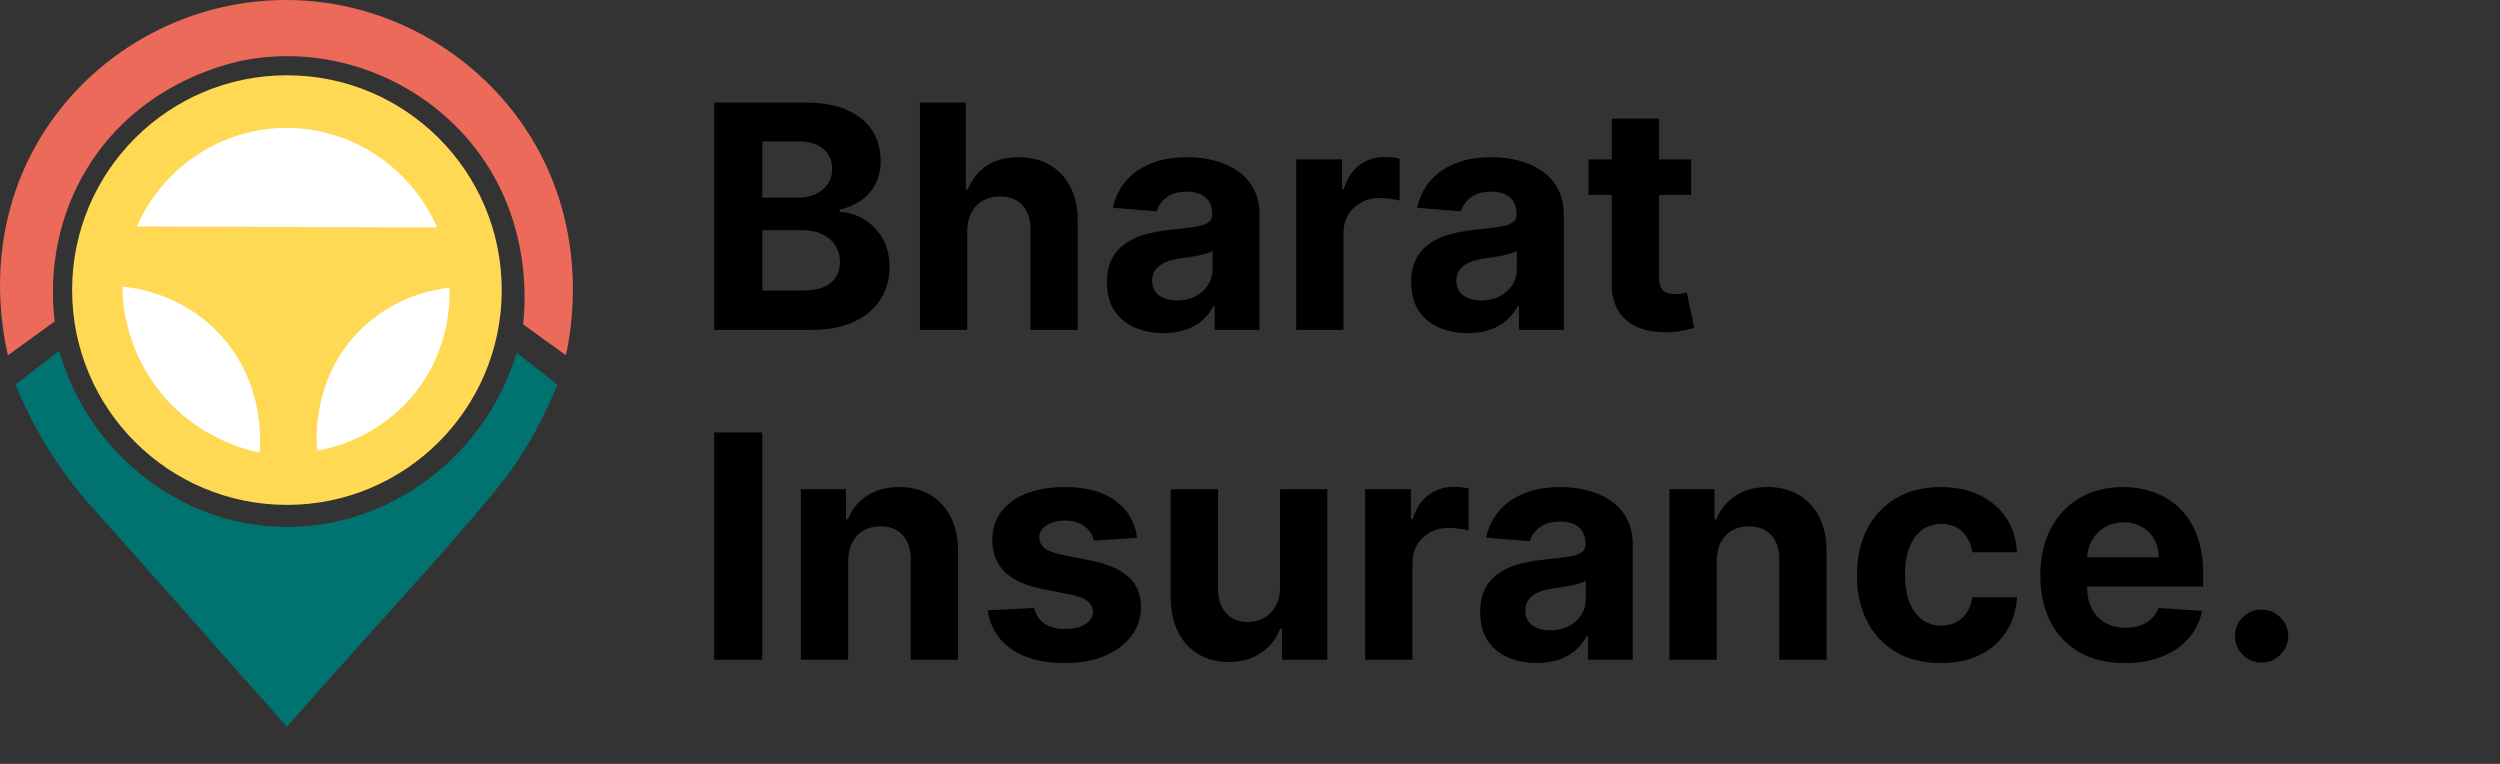
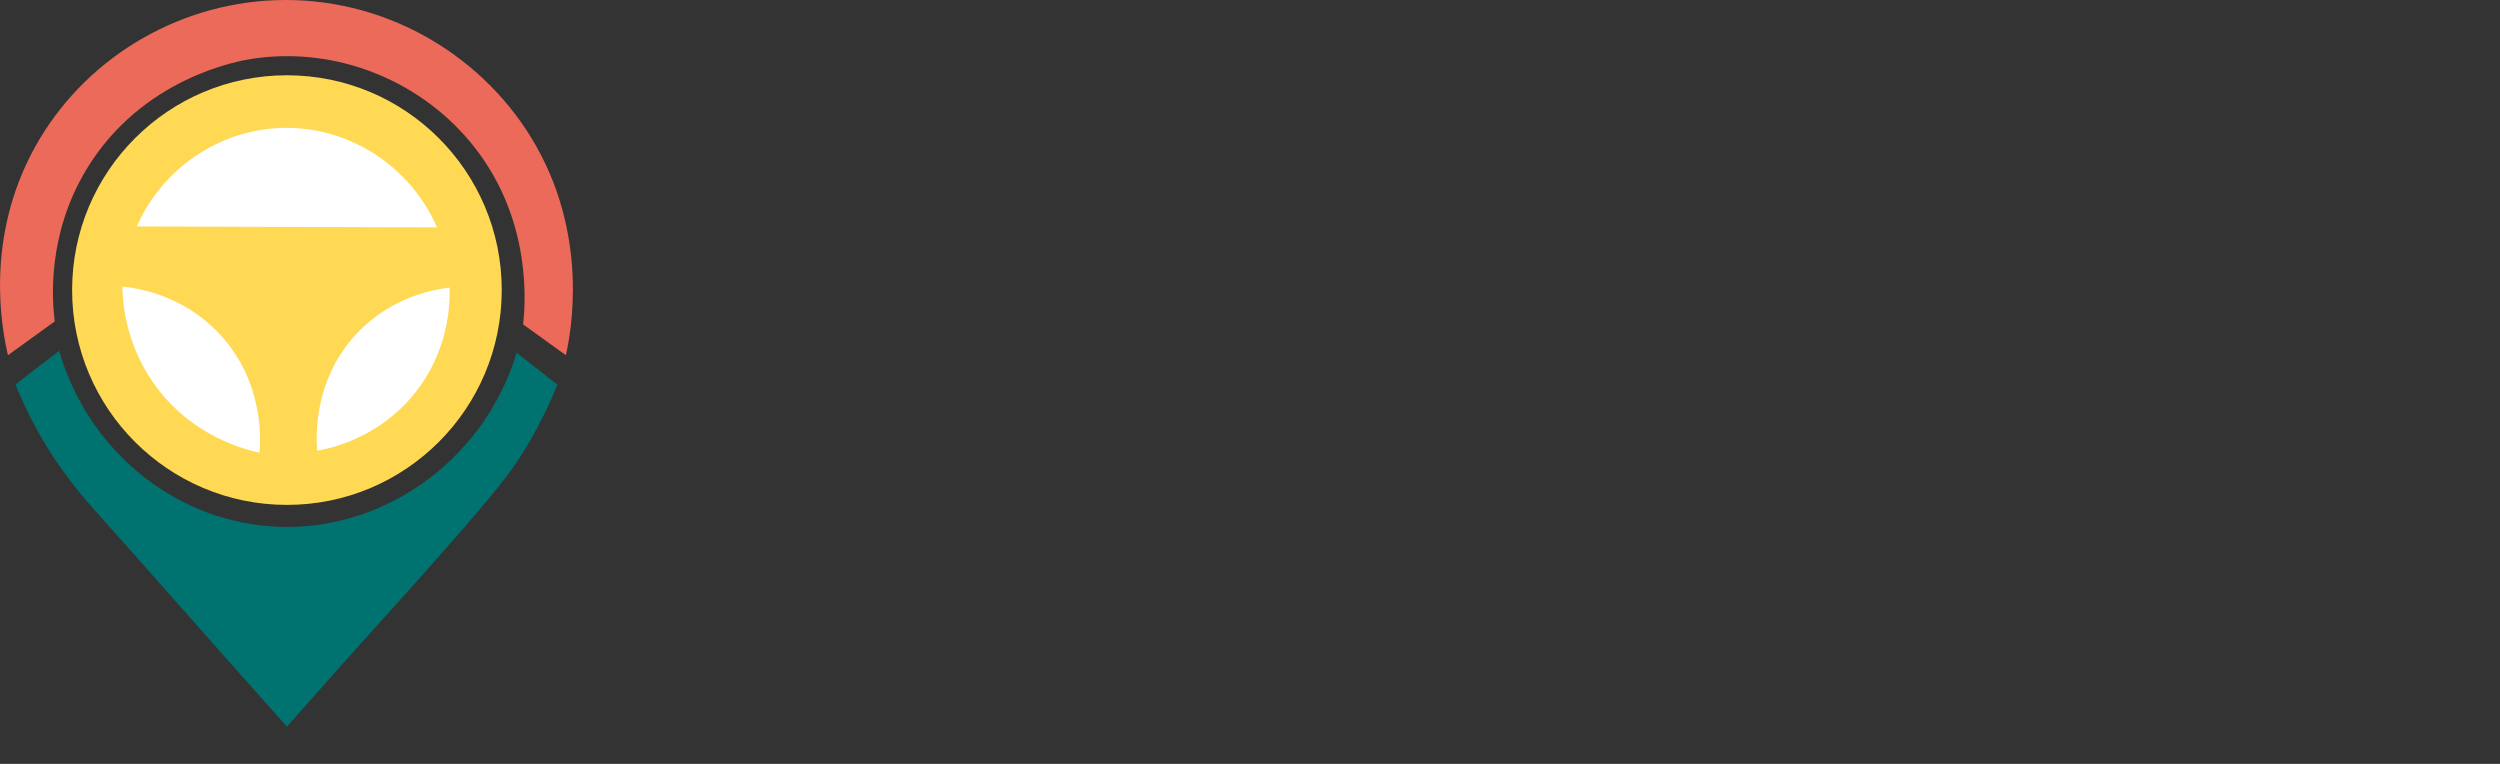
<svg xmlns="http://www.w3.org/2000/svg" width="144" height="44" viewBox="0 0 144 44" fill="none">
  <rect x="0" y="0" width="144" height="44" fill="#333333" stroke="none" />
  <g clip-path="url(#clip0_6260_3658)">
    <path d="M16.527 29.082C23.36 29.082 28.9 23.542 28.9 16.709C28.9 9.875 23.36 4.336 16.527 4.336C9.694 4.336 4.154 9.875 4.154 16.709C4.154 23.542 9.694 29.082 16.527 29.082Z" fill="#FFD954" />
    <path d="M0.889 22.152C0.946 22.094 3.409 20.204 3.409 20.204C5.03 25.841 9.905 29.879 15.524 30.314C21.825 30.801 27.834 26.666 29.759 20.319C30.543 20.932 31.323 21.539 32.107 22.152C31.368 23.979 30.578 25.354 29.988 26.276C29.398 27.204 28.688 28.172 25.52 31.775C24.048 33.453 22.925 34.691 22.713 34.925C21.235 36.558 19.127 38.907 16.527 41.857C11.595 36.329 7.831 32.033 5.643 29.598C4.95 28.825 3.506 27.238 2.149 24.787C1.547 23.698 1.141 22.765 0.889 22.152Z" fill="#007270" />
    <path d="M0.459 20.46L3.152 18.513C3.003 17.31 2.693 13.541 4.985 9.749C8.175 4.467 13.783 3.499 14.493 3.391C19.425 2.629 24.403 4.697 27.382 8.546C30.681 12.808 30.252 17.614 30.131 18.685C30.95 19.275 31.775 19.87 32.594 20.46C32.881 19.183 33.998 13.472 30.59 7.916C27.576 3.007 21.991 -0.212 15.868 0.011C10.037 0.223 4.755 3.511 2.006 8.489C-0.944 13.833 0.144 19.114 0.459 20.46Z" fill="#EC6A5A" />
    <path d="M7.045 16.508C7.062 17.39 7.217 19.934 9.05 22.351C11.198 25.186 14.165 25.908 14.95 26.074C15.001 25.519 15.265 22.11 12.716 19.315C10.528 16.909 7.727 16.571 7.045 16.508Z" fill="white" />
    <path d="M25.891 16.566C25.186 16.647 22.58 17.019 20.506 19.259C17.963 22.008 18.221 25.411 18.272 25.961C18.96 25.84 21.841 25.262 23.943 22.581C25.936 20.043 25.919 17.3 25.891 16.566Z" fill="white" />
    <path d="M7.877 13.042C9.355 9.708 12.591 7.497 16.183 7.371C20.026 7.239 23.607 9.513 25.176 13.099C19.413 13.082 13.645 13.059 7.877 13.042Z" fill="white" />
  </g>
-   <path d="M41.138 19V5.909H46.379C47.342 5.909 48.146 6.052 48.789 6.337C49.432 6.623 49.916 7.019 50.24 7.526C50.564 8.029 50.726 8.609 50.726 9.265C50.726 9.776 50.624 10.226 50.419 10.614C50.215 10.997 49.933 11.312 49.575 11.56C49.222 11.803 48.817 11.975 48.361 12.077V12.205C48.859 12.227 49.326 12.367 49.761 12.627C50.2 12.887 50.555 13.251 50.828 13.72C51.101 14.185 51.237 14.739 51.237 15.382C51.237 16.077 51.065 16.697 50.719 17.242C50.379 17.783 49.874 18.212 49.205 18.527C48.535 18.842 47.711 19 46.731 19H41.138ZM43.906 16.737H46.162C46.933 16.737 47.496 16.59 47.849 16.296C48.203 15.998 48.38 15.602 48.38 15.107C48.38 14.745 48.293 14.425 48.118 14.148C47.943 13.871 47.694 13.654 47.37 13.496C47.05 13.339 46.669 13.26 46.226 13.26H43.906V16.737ZM43.906 11.387H45.957C46.337 11.387 46.673 11.321 46.967 11.189C47.266 11.053 47.5 10.861 47.67 10.614C47.845 10.367 47.932 10.07 47.932 9.725C47.932 9.252 47.764 8.871 47.428 8.581C47.095 8.291 46.622 8.146 46.008 8.146H43.906V11.387ZM55.71 13.324V19H52.987V5.909H55.633V10.914H55.748C55.97 10.335 56.328 9.881 56.822 9.553C57.317 9.22 57.937 9.054 58.682 9.054C59.364 9.054 59.959 9.203 60.466 9.501C60.977 9.795 61.373 10.22 61.655 10.773C61.94 11.323 62.081 11.982 62.077 12.749V19H59.353V13.234C59.358 12.629 59.204 12.158 58.893 11.822C58.587 11.485 58.156 11.317 57.602 11.317C57.231 11.317 56.903 11.396 56.618 11.553C56.337 11.711 56.115 11.941 55.953 12.244C55.795 12.542 55.714 12.902 55.71 13.324ZM67.019 19.185C66.393 19.185 65.835 19.077 65.344 18.859C64.854 18.638 64.467 18.312 64.181 17.881C63.9 17.447 63.759 16.905 63.759 16.258C63.759 15.712 63.859 15.254 64.06 14.883C64.26 14.513 64.533 14.214 64.878 13.989C65.223 13.763 65.615 13.592 66.054 13.477C66.497 13.362 66.962 13.281 67.447 13.234C68.019 13.175 68.479 13.119 68.828 13.068C69.178 13.013 69.431 12.932 69.589 12.825C69.746 12.719 69.825 12.561 69.825 12.352V12.314C69.825 11.909 69.697 11.596 69.442 11.374C69.19 11.153 68.832 11.042 68.368 11.042C67.878 11.042 67.488 11.151 67.198 11.368C66.908 11.581 66.717 11.849 66.623 12.173L64.104 11.969C64.232 11.372 64.484 10.857 64.859 10.422C65.234 9.983 65.717 9.646 66.31 9.412C66.906 9.173 67.597 9.054 68.381 9.054C68.926 9.054 69.448 9.118 69.947 9.246C70.45 9.374 70.895 9.572 71.283 9.84C71.675 10.109 71.984 10.454 72.21 10.876C72.435 11.293 72.548 11.794 72.548 12.378V19H69.966V17.639H69.889C69.731 17.945 69.521 18.216 69.256 18.45C68.992 18.68 68.675 18.861 68.304 18.994C67.933 19.121 67.505 19.185 67.019 19.185ZM67.799 17.306C68.2 17.306 68.553 17.227 68.86 17.07C69.167 16.908 69.408 16.69 69.582 16.418C69.757 16.145 69.844 15.836 69.844 15.491V14.449C69.759 14.504 69.642 14.555 69.493 14.602C69.348 14.645 69.184 14.685 69.001 14.724C68.817 14.758 68.634 14.79 68.451 14.82C68.268 14.845 68.102 14.869 67.952 14.89C67.633 14.937 67.354 15.011 67.115 15.114C66.876 15.216 66.691 15.354 66.559 15.529C66.427 15.7 66.361 15.913 66.361 16.168C66.361 16.539 66.495 16.822 66.763 17.018C67.036 17.21 67.381 17.306 67.799 17.306ZM74.661 19V9.182H77.301V10.895H77.403C77.582 10.286 77.882 9.825 78.304 9.514C78.726 9.199 79.212 9.041 79.762 9.041C79.898 9.041 80.045 9.05 80.203 9.067C80.36 9.084 80.499 9.107 80.618 9.137V11.553C80.49 11.515 80.314 11.481 80.088 11.451C79.862 11.421 79.655 11.406 79.468 11.406C79.067 11.406 78.709 11.494 78.394 11.668C78.083 11.839 77.836 12.077 77.652 12.384C77.473 12.691 77.384 13.045 77.384 13.445V19H74.661ZM84.545 19.185C83.918 19.185 83.36 19.077 82.87 18.859C82.38 18.638 81.992 18.312 81.707 17.881C81.425 17.447 81.285 16.905 81.285 16.258C81.285 15.712 81.385 15.254 81.585 14.883C81.785 14.513 82.058 14.214 82.403 13.989C82.748 13.763 83.14 13.592 83.579 13.477C84.022 13.362 84.487 13.281 84.973 13.234C85.544 13.175 86.004 13.119 86.353 13.068C86.703 13.013 86.957 12.932 87.114 12.825C87.272 12.719 87.351 12.561 87.351 12.352V12.314C87.351 11.909 87.223 11.596 86.967 11.374C86.716 11.153 86.358 11.042 85.893 11.042C85.403 11.042 85.013 11.151 84.724 11.368C84.434 11.581 84.242 11.849 84.148 12.173L81.63 11.969C81.758 11.372 82.009 10.857 82.384 10.422C82.759 9.983 83.243 9.646 83.835 9.412C84.432 9.173 85.122 9.054 85.906 9.054C86.451 9.054 86.974 9.118 87.472 9.246C87.975 9.374 88.42 9.572 88.808 9.84C89.2 10.109 89.509 10.454 89.735 10.876C89.961 11.293 90.074 11.794 90.074 12.378V19H87.491V17.639H87.415C87.257 17.945 87.046 18.216 86.782 18.45C86.518 18.68 86.2 18.861 85.829 18.994C85.459 19.121 85.03 19.185 84.545 19.185ZM85.324 17.306C85.725 17.306 86.079 17.227 86.385 17.07C86.692 16.908 86.933 16.69 87.108 16.418C87.282 16.145 87.37 15.836 87.37 15.491V14.449C87.285 14.504 87.167 14.555 87.018 14.602C86.873 14.645 86.709 14.685 86.526 14.724C86.343 14.758 86.16 14.79 85.976 14.82C85.793 14.845 85.627 14.869 85.478 14.89C85.158 14.937 84.879 15.011 84.64 15.114C84.402 15.216 84.216 15.354 84.084 15.529C83.952 15.7 83.886 15.913 83.886 16.168C83.886 16.539 84.02 16.822 84.289 17.018C84.562 17.21 84.907 17.306 85.324 17.306ZM97.409 9.182V11.227H91.496V9.182H97.409ZM92.838 6.83H95.561V15.983C95.561 16.234 95.6 16.43 95.676 16.571C95.753 16.707 95.86 16.803 95.996 16.859C96.136 16.914 96.299 16.942 96.482 16.942C96.61 16.942 96.737 16.931 96.865 16.91C96.993 16.884 97.091 16.865 97.159 16.852L97.588 18.879C97.451 18.921 97.259 18.97 97.012 19.026C96.765 19.085 96.465 19.121 96.111 19.134C95.455 19.16 94.879 19.072 94.385 18.872C93.895 18.672 93.514 18.361 93.241 17.939C92.968 17.517 92.834 16.984 92.838 16.341V6.83ZM43.906 24.909V38H41.138V24.909H43.906ZM48.855 32.324V38H46.132V28.182H48.727V29.914H48.842C49.059 29.343 49.423 28.891 49.935 28.559C50.446 28.222 51.066 28.054 51.795 28.054C52.477 28.054 53.071 28.203 53.578 28.501C54.085 28.8 54.48 29.226 54.761 29.78C55.042 30.329 55.183 30.986 55.183 31.749V38H52.46V32.234C52.464 31.634 52.31 31.165 51.999 30.828C51.688 30.487 51.26 30.317 50.715 30.317C50.348 30.317 50.024 30.396 49.743 30.553C49.466 30.711 49.249 30.941 49.091 31.244C48.938 31.542 48.859 31.902 48.855 32.324ZM65.498 30.982L63.005 31.135C62.962 30.922 62.871 30.73 62.73 30.56C62.59 30.385 62.404 30.246 62.174 30.144C61.948 30.038 61.678 29.984 61.362 29.984C60.94 29.984 60.584 30.074 60.295 30.253C60.005 30.428 59.86 30.662 59.86 30.956C59.86 31.19 59.954 31.389 60.141 31.55C60.329 31.712 60.651 31.842 61.106 31.94L62.883 32.298C63.838 32.494 64.55 32.81 65.019 33.244C65.487 33.679 65.722 34.25 65.722 34.957C65.722 35.601 65.532 36.166 65.153 36.651C64.778 37.137 64.262 37.516 63.606 37.789C62.954 38.057 62.202 38.192 61.349 38.192C60.05 38.192 59.014 37.921 58.243 37.38C57.476 36.834 57.026 36.093 56.894 35.156L59.572 35.015C59.653 35.411 59.849 35.714 60.16 35.923C60.472 36.127 60.87 36.229 61.356 36.229C61.833 36.229 62.217 36.138 62.506 35.955C62.8 35.767 62.95 35.526 62.954 35.232C62.95 34.985 62.845 34.783 62.641 34.625C62.436 34.463 62.121 34.34 61.695 34.254L59.994 33.916C59.035 33.724 58.322 33.391 57.853 32.918C57.389 32.445 57.156 31.842 57.156 31.109C57.156 30.479 57.327 29.935 57.668 29.479C58.013 29.023 58.496 28.672 59.119 28.425C59.745 28.178 60.478 28.054 61.318 28.054C62.557 28.054 63.533 28.316 64.245 28.84C64.961 29.364 65.379 30.078 65.498 30.982ZM73.732 33.82V28.182H76.455V38H73.841V36.217H73.739C73.517 36.792 73.149 37.254 72.633 37.604C72.122 37.953 71.497 38.128 70.76 38.128C70.104 38.128 69.526 37.979 69.028 37.68C68.529 37.382 68.139 36.958 67.858 36.408C67.581 35.859 67.441 35.2 67.436 34.433V28.182H70.159V33.947C70.163 34.527 70.319 34.985 70.626 35.322C70.933 35.658 71.344 35.827 71.86 35.827C72.188 35.827 72.495 35.752 72.78 35.603C73.066 35.45 73.296 35.224 73.47 34.925C73.649 34.627 73.737 34.258 73.732 33.82ZM78.633 38V28.182H81.273V29.895H81.376C81.555 29.285 81.855 28.825 82.277 28.514C82.699 28.199 83.185 28.041 83.734 28.041C83.871 28.041 84.018 28.05 84.175 28.067C84.333 28.084 84.472 28.107 84.591 28.137V30.553C84.463 30.515 84.286 30.481 84.06 30.451C83.835 30.421 83.628 30.406 83.44 30.406C83.04 30.406 82.682 30.494 82.367 30.668C82.055 30.839 81.808 31.077 81.625 31.384C81.446 31.691 81.356 32.045 81.356 32.445V38H78.633ZM88.517 38.185C87.891 38.185 87.333 38.077 86.843 37.859C86.353 37.638 85.965 37.312 85.679 36.881C85.398 36.447 85.257 35.906 85.257 35.258C85.257 34.712 85.357 34.254 85.558 33.883C85.758 33.513 86.031 33.215 86.376 32.989C86.721 32.763 87.113 32.592 87.552 32.477C87.995 32.362 88.46 32.281 88.945 32.234C89.516 32.175 89.977 32.119 90.326 32.068C90.676 32.013 90.929 31.932 91.087 31.825C91.245 31.719 91.323 31.561 91.323 31.352V31.314C91.323 30.909 91.195 30.596 90.94 30.374C90.688 30.153 90.33 30.042 89.866 30.042C89.376 30.042 88.986 30.151 88.696 30.368C88.406 30.581 88.215 30.849 88.121 31.173L85.603 30.969C85.73 30.372 85.982 29.857 86.357 29.422C86.732 28.983 87.215 28.646 87.808 28.412C88.404 28.173 89.095 28.054 89.879 28.054C90.424 28.054 90.946 28.118 91.445 28.246C91.948 28.374 92.393 28.572 92.781 28.84C93.173 29.109 93.482 29.454 93.708 29.876C93.933 30.293 94.046 30.794 94.046 31.378V38H91.464V36.639H91.387C91.23 36.945 91.019 37.216 90.754 37.45C90.49 37.68 90.173 37.861 89.802 37.994C89.431 38.121 89.003 38.185 88.517 38.185ZM89.297 36.306C89.698 36.306 90.051 36.227 90.358 36.07C90.665 35.908 90.906 35.69 91.08 35.418C91.255 35.145 91.343 34.836 91.343 34.491V33.449C91.257 33.504 91.14 33.555 90.991 33.602C90.846 33.645 90.682 33.685 90.499 33.724C90.316 33.758 90.132 33.79 89.949 33.82C89.766 33.845 89.6 33.869 89.451 33.89C89.131 33.937 88.852 34.011 88.613 34.114C88.374 34.216 88.189 34.354 88.057 34.529C87.925 34.7 87.859 34.913 87.859 35.168C87.859 35.539 87.993 35.822 88.261 36.019C88.534 36.21 88.879 36.306 89.297 36.306ZM98.882 32.324V38H96.159V28.182H98.754V29.914H98.869C99.087 29.343 99.451 28.891 99.962 28.559C100.474 28.222 101.094 28.054 101.822 28.054C102.504 28.054 103.099 28.203 103.606 28.501C104.113 28.8 104.507 29.226 104.788 29.78C105.069 30.329 105.21 30.986 105.21 31.749V38H102.487V32.234C102.491 31.634 102.338 31.165 102.027 30.828C101.716 30.487 101.287 30.317 100.742 30.317C100.376 30.317 100.052 30.396 99.77 30.553C99.493 30.711 99.276 30.941 99.118 31.244C98.965 31.542 98.886 31.902 98.882 32.324ZM111.792 38.192C110.787 38.192 109.922 37.979 109.197 37.553C108.477 37.122 107.923 36.526 107.535 35.763C107.152 35 106.96 34.122 106.96 33.129C106.96 32.124 107.154 31.241 107.542 30.483C107.934 29.72 108.49 29.126 109.21 28.7C109.93 28.269 110.787 28.054 111.779 28.054C112.636 28.054 113.386 28.209 114.029 28.521C114.673 28.832 115.182 29.268 115.557 29.831C115.932 30.393 116.139 31.054 116.177 31.812H113.608C113.535 31.322 113.343 30.928 113.032 30.63C112.725 30.327 112.323 30.176 111.824 30.176C111.402 30.176 111.034 30.291 110.718 30.521C110.407 30.747 110.164 31.077 109.99 31.512C109.815 31.947 109.728 32.473 109.728 33.091C109.728 33.717 109.813 34.25 109.983 34.689C110.158 35.128 110.403 35.462 110.718 35.693C111.034 35.923 111.402 36.038 111.824 36.038C112.135 36.038 112.414 35.974 112.662 35.846C112.913 35.718 113.12 35.533 113.282 35.29C113.448 35.043 113.556 34.746 113.608 34.401H116.177C116.135 35.151 115.93 35.812 115.564 36.383C115.201 36.95 114.701 37.393 114.061 37.712C113.422 38.032 112.666 38.192 111.792 38.192ZM122.395 38.192C121.385 38.192 120.516 37.987 119.787 37.578C119.063 37.165 118.504 36.581 118.112 35.827C117.72 35.068 117.524 34.171 117.524 33.136C117.524 32.126 117.72 31.239 118.112 30.477C118.504 29.714 119.056 29.119 119.768 28.693C120.484 28.267 121.323 28.054 122.286 28.054C122.934 28.054 123.537 28.158 124.095 28.367C124.658 28.572 125.148 28.881 125.566 29.294C125.987 29.707 126.316 30.227 126.55 30.854C126.784 31.476 126.901 32.205 126.901 33.04V33.788H118.611V32.1H124.338C124.338 31.708 124.253 31.361 124.083 31.058C123.912 30.756 123.676 30.519 123.373 30.349C123.075 30.174 122.727 30.087 122.331 30.087C121.918 30.087 121.551 30.183 121.232 30.374C120.916 30.562 120.669 30.815 120.49 31.135C120.311 31.45 120.22 31.802 120.215 32.19V33.794C120.215 34.28 120.305 34.7 120.484 35.053C120.667 35.407 120.925 35.68 121.257 35.871C121.59 36.063 121.984 36.159 122.44 36.159C122.742 36.159 123.019 36.117 123.271 36.031C123.522 35.946 123.737 35.818 123.916 35.648C124.095 35.477 124.232 35.269 124.325 35.021L126.844 35.188C126.716 35.793 126.454 36.321 126.058 36.773C125.666 37.22 125.159 37.57 124.536 37.821C123.919 38.068 123.205 38.192 122.395 38.192ZM130.27 38.166C129.848 38.166 129.486 38.017 129.183 37.719C128.885 37.416 128.736 37.054 128.736 36.632C128.736 36.215 128.885 35.856 129.183 35.558C129.486 35.26 129.848 35.111 130.27 35.111C130.679 35.111 131.037 35.26 131.344 35.558C131.651 35.856 131.804 36.215 131.804 36.632C131.804 36.913 131.732 37.171 131.587 37.406C131.446 37.636 131.261 37.821 131.031 37.962C130.801 38.098 130.547 38.166 130.27 38.166Z" fill="black" />
  <defs>
    <clipPath id="clip0_6260_3658">
      <rect width="33" height="41.856" fill="white" />
    </clipPath>
  </defs>
</svg>